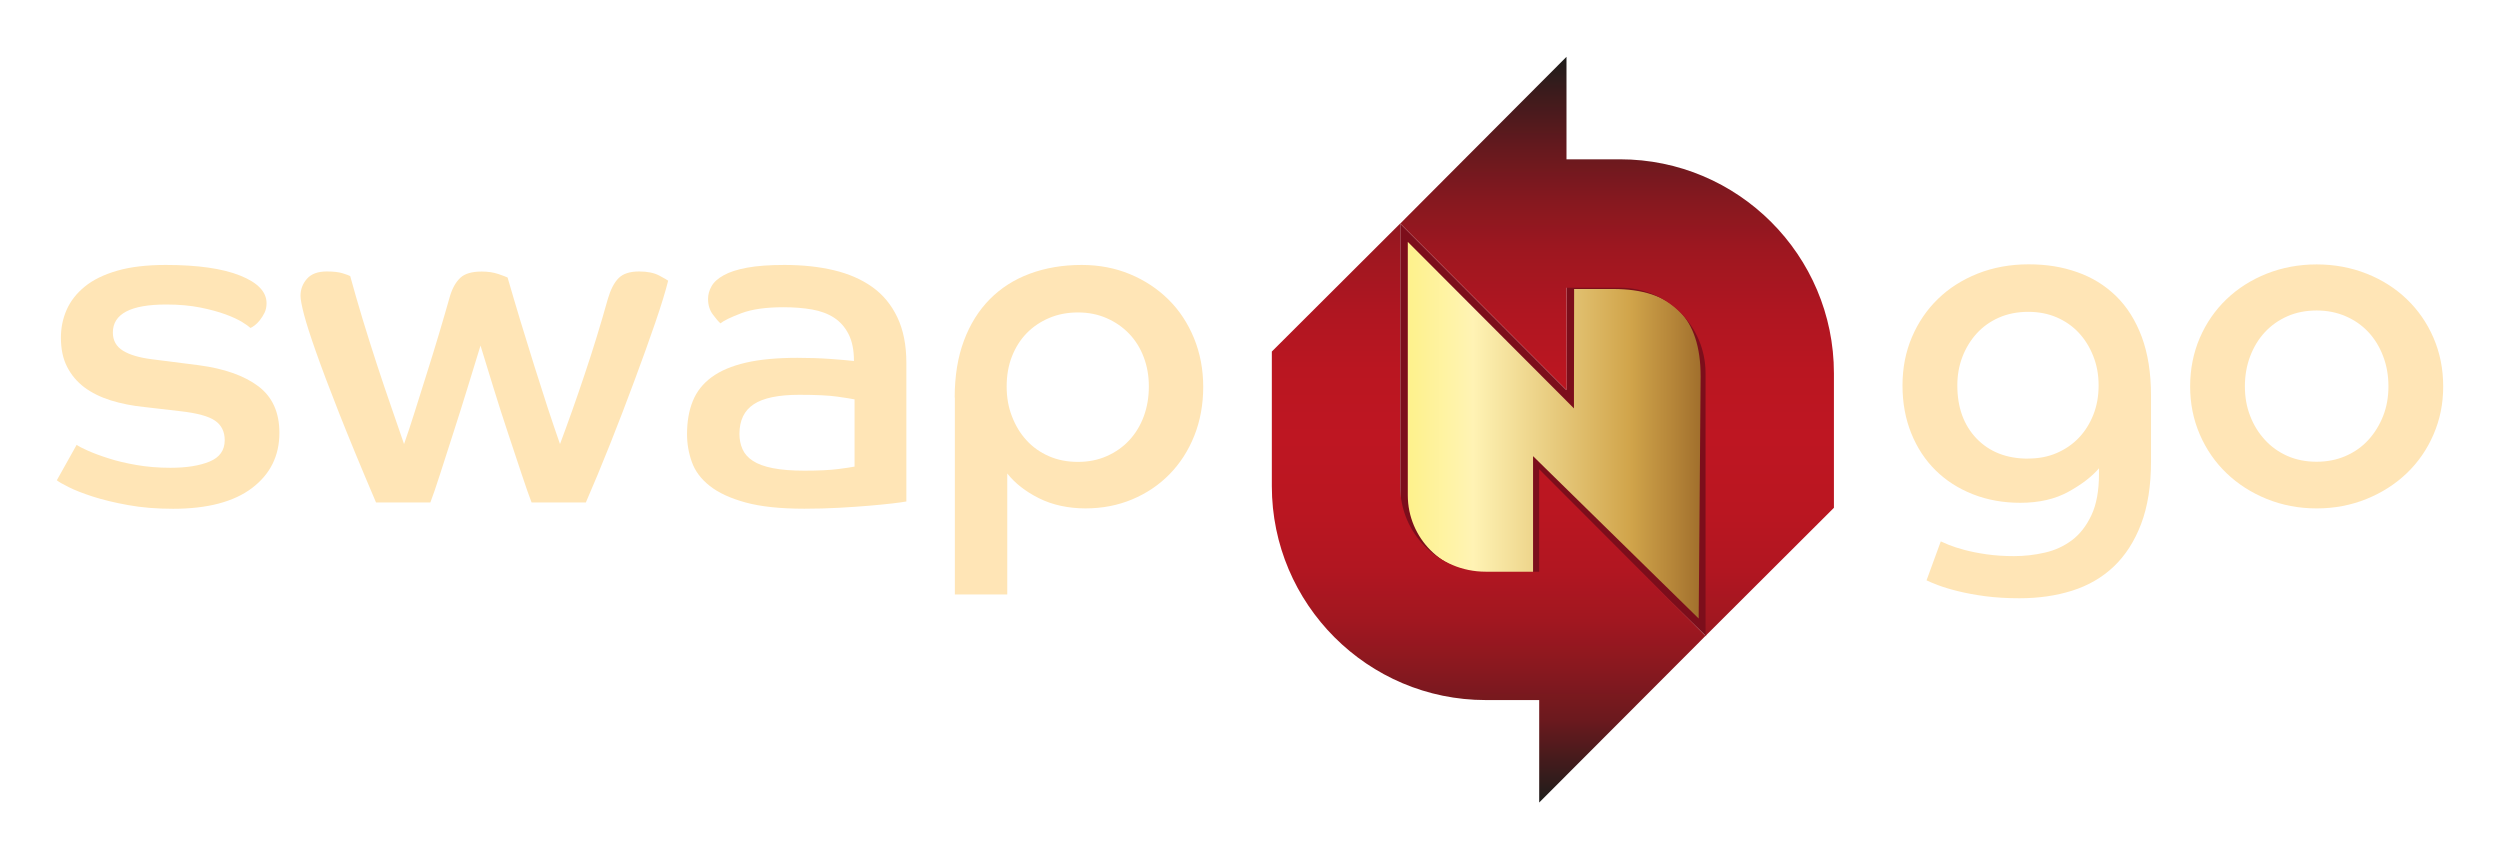
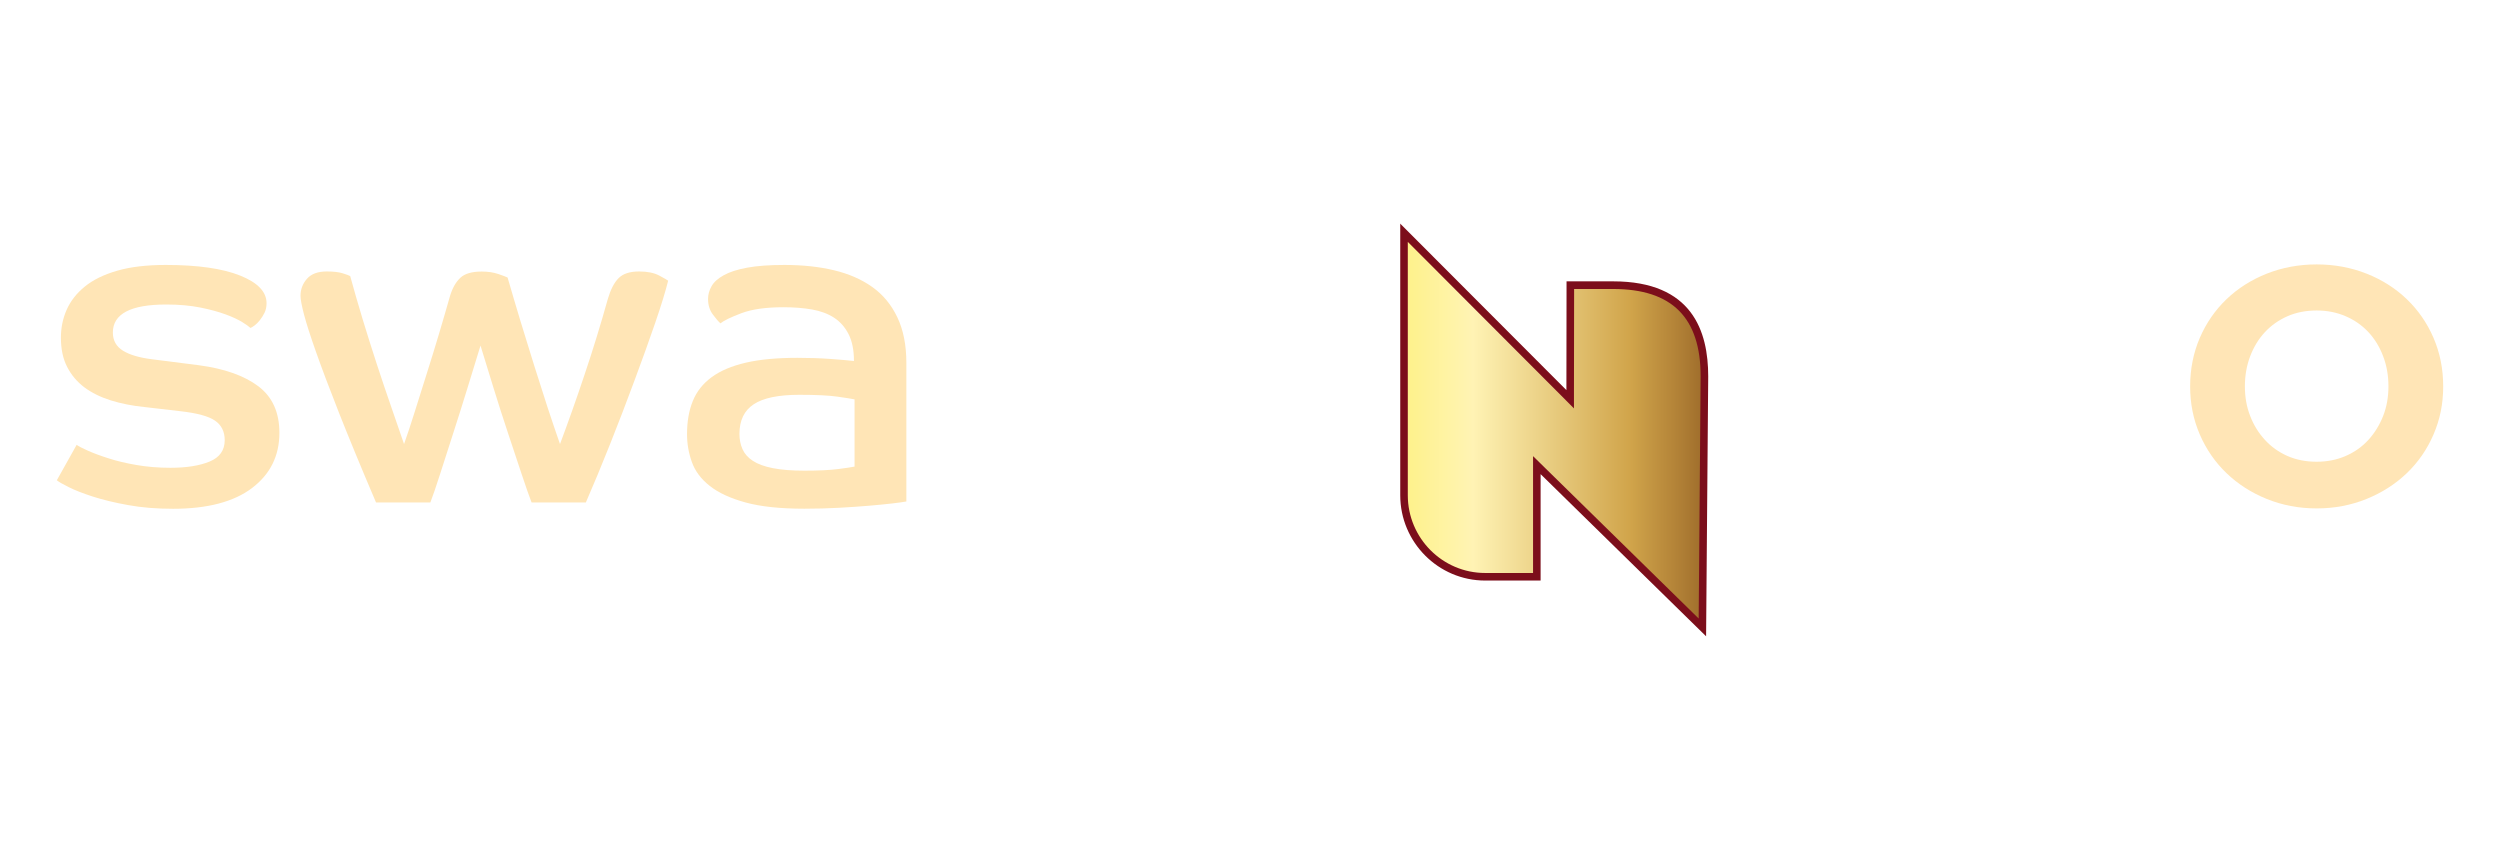
<svg xmlns="http://www.w3.org/2000/svg" width="176" height="61" viewBox="0 0 176 61" fill="none">
  <g filter="url(#filter0_d_119_123)">
    <path d="M5.39 27.314C5.539 27.42 5.81 27.564 6.199 27.734C6.588 27.905 7.067 28.086 7.642 28.267C8.212 28.453 8.866 28.608 9.601 28.735C10.336 28.863 11.135 28.932 11.997 28.932C13.121 28.932 14.036 28.789 14.75 28.496C15.463 28.203 15.82 27.702 15.82 26.989C15.82 26.387 15.591 25.924 15.139 25.615C14.686 25.301 13.877 25.083 12.711 24.95L10.182 24.657C9.319 24.572 8.526 24.412 7.802 24.188C7.077 23.959 6.46 23.656 5.938 23.267C5.422 22.878 5.017 22.399 4.724 21.824C4.431 21.255 4.288 20.568 4.288 19.769C4.288 19.077 4.421 18.427 4.692 17.81C4.964 17.192 5.39 16.649 5.97 16.175C6.55 15.701 7.312 15.329 8.254 15.057C9.191 14.786 10.331 14.652 11.672 14.652C13.919 14.652 15.66 14.903 16.901 15.398C18.142 15.893 18.765 16.543 18.765 17.341C18.765 17.602 18.717 17.826 18.621 18.023C18.525 18.214 18.413 18.39 18.296 18.539C18.179 18.688 18.051 18.816 17.923 18.912C17.796 19.008 17.694 19.066 17.63 19.087C17.545 19.002 17.354 18.864 17.066 18.683C16.773 18.502 16.379 18.316 15.884 18.134C15.389 17.953 14.793 17.788 14.1 17.65C13.408 17.512 12.61 17.437 11.704 17.437C9.197 17.437 7.945 18.097 7.945 19.412C7.945 19.971 8.185 20.397 8.659 20.69C9.133 20.983 9.814 21.18 10.698 21.292L13.999 21.712C15.793 21.952 17.183 22.442 18.179 23.187C19.174 23.933 19.67 25.029 19.67 26.473C19.67 28.091 19.025 29.385 17.742 30.359C16.459 31.328 14.606 31.818 12.189 31.818C11.023 31.818 9.963 31.733 9.016 31.557C8.062 31.387 7.237 31.184 6.54 30.961C5.837 30.732 5.273 30.514 4.841 30.295C4.41 30.082 4.128 29.917 4 29.811L5.395 27.319L5.39 27.314Z" fill="#FFE5B6" />
    <path d="M26.47 31.367C25.41 28.886 24.543 26.777 23.861 25.052C23.18 23.327 22.642 21.895 22.242 20.761C21.843 19.626 21.561 18.753 21.401 18.136C21.241 17.518 21.156 17.081 21.156 16.826C21.156 16.373 21.305 15.974 21.609 15.628C21.912 15.282 22.375 15.111 23.004 15.111C23.478 15.111 23.85 15.154 24.122 15.239C24.393 15.324 24.569 15.388 24.654 15.436C24.915 16.384 25.203 17.395 25.528 18.466C25.852 19.536 26.188 20.595 26.534 21.655C26.88 22.715 27.221 23.721 27.556 24.685C27.892 25.648 28.19 26.506 28.445 27.262C28.685 26.591 28.935 25.824 29.207 24.961C29.478 24.099 29.755 23.21 30.048 22.289C30.341 21.373 30.623 20.441 30.905 19.504C31.187 18.567 31.443 17.672 31.683 16.831C31.853 16.272 32.098 15.846 32.412 15.553C32.726 15.26 33.227 15.117 33.919 15.117C34.35 15.117 34.739 15.175 35.085 15.292C35.431 15.409 35.644 15.495 35.734 15.537C36.017 16.512 36.315 17.529 36.639 18.599C36.964 19.669 37.289 20.718 37.614 21.756C37.939 22.794 38.258 23.785 38.567 24.738C38.881 25.686 39.169 26.532 39.424 27.262C39.983 25.771 40.564 24.142 41.155 22.369C41.751 20.601 42.294 18.828 42.789 17.055C42.986 16.384 43.236 15.894 43.551 15.58C43.865 15.266 44.344 15.111 44.993 15.111C45.579 15.111 46.053 15.207 46.42 15.404C46.788 15.601 46.99 15.718 47.038 15.761C46.862 16.474 46.564 17.454 46.133 18.711C45.702 19.962 45.217 21.32 44.674 22.773C44.136 24.232 43.561 25.723 42.96 27.24C42.353 28.763 41.783 30.137 41.245 31.372H37.422C37.246 30.919 37.018 30.254 36.725 29.381C36.432 28.508 36.112 27.549 35.772 26.516C35.426 25.478 35.085 24.418 34.749 23.327C34.414 22.235 34.105 21.24 33.828 20.329C33.546 21.234 33.237 22.235 32.907 23.327C32.572 24.418 32.236 25.478 31.901 26.516C31.565 27.554 31.257 28.508 30.98 29.381C30.698 30.254 30.474 30.919 30.298 31.372H26.475L26.47 31.367Z" fill="#FFE5B6" />
    <path d="M63.813 31.302C63.595 31.344 63.26 31.392 62.791 31.445C62.328 31.499 61.779 31.552 61.156 31.605C60.528 31.658 59.831 31.706 59.053 31.749C58.276 31.791 57.467 31.813 56.625 31.813C54.943 31.813 53.564 31.669 52.494 31.376C51.423 31.083 50.582 30.695 49.97 30.21C49.352 29.726 48.932 29.161 48.708 28.528C48.479 27.889 48.367 27.239 48.367 26.568C48.367 25.684 48.5 24.907 48.772 24.236C49.043 23.565 49.485 23.006 50.098 22.554C50.715 22.101 51.519 21.76 52.51 21.531C53.5 21.302 54.714 21.191 56.136 21.191C56.955 21.191 57.733 21.217 58.468 21.27C59.202 21.324 59.751 21.372 60.118 21.414C60.118 20.658 59.996 20.035 59.745 19.535C59.495 19.04 59.154 18.651 58.723 18.369C58.292 18.087 57.77 17.895 57.168 17.788C56.561 17.682 55.896 17.629 55.161 17.629C53.931 17.629 52.941 17.767 52.195 18.049C51.45 18.331 50.96 18.566 50.721 18.763C50.593 18.656 50.412 18.449 50.188 18.145C49.959 17.842 49.847 17.474 49.847 17.043C49.847 16.739 49.927 16.441 50.092 16.154C50.252 15.861 50.539 15.605 50.95 15.377C51.359 15.148 51.908 14.972 52.6 14.844C53.292 14.716 54.165 14.652 55.225 14.652C56.498 14.652 57.658 14.775 58.707 15.025C59.756 15.275 60.656 15.669 61.412 16.207C62.168 16.745 62.754 17.458 63.174 18.342C63.595 19.226 63.808 20.296 63.808 21.547V31.296L63.813 31.302ZM60.155 24.114C59.937 24.071 59.532 24.007 58.941 23.922C58.345 23.837 57.456 23.794 56.269 23.794C54.799 23.794 53.729 24.018 53.063 24.46C52.392 24.902 52.057 25.599 52.057 26.547C52.057 26.936 52.126 27.292 52.27 27.617C52.414 27.942 52.653 28.219 52.999 28.442C53.346 28.671 53.814 28.842 54.41 28.959C55.007 29.076 55.741 29.135 56.631 29.135C57.621 29.135 58.414 29.097 58.995 29.023C59.575 28.948 59.969 28.89 60.161 28.847V24.119L60.155 24.114Z" fill="#FFE5B6" />
-     <path d="M67.211 23.981C67.211 22.468 67.429 21.137 67.861 19.982C68.292 18.827 68.899 17.858 69.676 17.07C70.454 16.282 71.391 15.68 72.493 15.27C73.595 14.86 74.814 14.652 76.151 14.652C77.38 14.652 78.515 14.871 79.553 15.302C80.591 15.733 81.491 16.329 82.258 17.086C83.024 17.842 83.621 18.747 84.057 19.806C84.489 20.866 84.707 22.011 84.707 23.241C84.707 24.471 84.494 25.642 84.073 26.691C83.653 27.74 83.067 28.64 82.327 29.395C81.581 30.152 80.708 30.737 79.702 31.158C78.696 31.578 77.604 31.791 76.417 31.791C75.229 31.791 74.095 31.552 73.148 31.078C72.195 30.604 71.454 30.018 70.911 29.332V37.851H67.222V23.991L67.211 23.981ZM75.89 28.517C76.624 28.517 77.301 28.384 77.913 28.112C78.531 27.841 79.058 27.468 79.5 26.994C79.942 26.52 80.282 25.956 80.522 25.312C80.761 24.662 80.879 23.965 80.879 23.209C80.879 22.453 80.761 21.787 80.522 21.153C80.282 20.515 79.942 19.966 79.5 19.503C79.058 19.04 78.531 18.672 77.913 18.401C77.295 18.129 76.624 17.996 75.89 17.996C75.155 17.996 74.479 18.124 73.866 18.385C73.249 18.646 72.722 19.002 72.28 19.455C71.838 19.907 71.492 20.456 71.242 21.09C70.991 21.728 70.869 22.431 70.869 23.209C70.869 23.986 70.991 24.668 71.242 25.312C71.492 25.961 71.827 26.52 72.264 26.994C72.695 27.468 73.217 27.841 73.835 28.112C74.452 28.384 75.134 28.517 75.89 28.517Z" fill="#FFE5B6" />
-     <path d="M136.63 34.113C136.715 34.155 136.907 34.235 137.194 34.358C137.487 34.475 137.854 34.597 138.296 34.714C138.738 34.831 139.255 34.938 139.851 35.023C140.447 35.108 141.086 35.151 141.778 35.151C142.513 35.151 143.237 35.071 143.951 34.906C144.664 34.746 145.298 34.453 145.862 34.033C146.421 33.612 146.884 33.021 147.236 32.27C147.593 31.514 147.768 30.545 147.768 29.358V28.969C147.273 29.55 146.554 30.103 145.617 30.62C144.68 31.136 143.551 31.397 142.231 31.397C141.022 31.397 139.909 31.195 138.893 30.796C137.876 30.396 137.002 29.837 136.268 29.113C135.533 28.389 134.963 27.521 134.553 26.504C134.143 25.487 133.936 24.369 133.936 23.134C133.936 21.898 134.159 20.77 134.601 19.731C135.043 18.693 135.655 17.799 136.433 17.043C137.21 16.287 138.142 15.695 139.233 15.259C140.325 14.828 141.517 14.609 142.811 14.609C144.105 14.609 145.181 14.79 146.23 15.158C147.278 15.525 148.189 16.084 148.966 16.84C149.744 17.596 150.345 18.555 150.782 19.721C151.213 20.887 151.431 22.261 151.431 23.837V28.501C151.431 30.204 151.197 31.669 150.734 32.888C150.271 34.107 149.626 35.108 148.807 35.886C147.987 36.663 147.007 37.227 145.878 37.584C144.749 37.941 143.509 38.117 142.172 38.117C141.289 38.117 140.485 38.069 139.76 37.973C139.036 37.877 138.392 37.754 137.833 37.616C137.274 37.478 136.805 37.334 136.438 37.195C136.071 37.057 135.799 36.94 135.629 36.855L136.635 34.102L136.63 34.113ZM142.785 28.282C143.519 28.282 144.185 28.155 144.792 27.894C145.394 27.633 145.915 27.276 146.347 26.823C146.778 26.371 147.119 25.833 147.369 25.205C147.619 24.577 147.742 23.89 147.742 23.134C147.742 22.378 147.619 21.712 147.369 21.078C147.119 20.44 146.778 19.891 146.347 19.428C145.915 18.965 145.394 18.603 144.792 18.342C144.185 18.081 143.519 17.953 142.785 17.953C142.05 17.953 141.342 18.086 140.729 18.358C140.112 18.629 139.59 19.002 139.159 19.476C138.727 19.95 138.392 20.503 138.152 21.126C137.913 21.749 137.796 22.42 137.796 23.134C137.796 24.688 138.248 25.934 139.153 26.877C140.059 27.814 141.267 28.288 142.779 28.288L142.785 28.282Z" fill="#FFE5B6" />
    <path d="M163.093 14.615C164.344 14.615 165.516 14.834 166.607 15.265C167.699 15.696 168.641 16.298 169.44 17.064C170.239 17.831 170.867 18.736 171.319 19.785C171.772 20.834 172.001 21.974 172.001 23.203C172.001 24.433 171.772 25.541 171.319 26.59C170.867 27.639 170.239 28.544 169.44 29.311C168.641 30.077 167.693 30.684 166.607 31.126C165.516 31.568 164.344 31.792 163.093 31.792C161.842 31.792 160.671 31.568 159.579 31.126C158.488 30.684 157.545 30.077 156.747 29.311C155.948 28.544 155.32 27.639 154.867 26.59C154.414 25.541 154.186 24.417 154.186 23.203C154.186 21.989 154.414 20.834 154.867 19.785C155.32 18.736 155.948 17.831 156.747 17.064C157.545 16.298 158.488 15.701 159.579 15.265C160.671 14.834 161.842 14.615 163.093 14.615ZM163.093 28.506C163.828 28.506 164.51 28.373 165.132 28.102C165.761 27.83 166.293 27.452 166.735 26.968C167.177 26.483 167.523 25.919 167.773 25.285C168.024 24.646 168.146 23.954 168.146 23.198C168.146 22.442 168.024 21.734 167.773 21.079C167.523 20.419 167.177 19.854 166.735 19.381C166.293 18.907 165.761 18.534 165.132 18.262C164.504 17.991 163.828 17.858 163.093 17.858C162.358 17.858 161.65 17.991 161.038 18.262C160.42 18.534 159.893 18.907 159.451 19.381C159.009 19.854 158.663 20.424 158.413 21.079C158.163 21.739 158.04 22.447 158.04 23.198C158.04 23.949 158.163 24.652 158.413 25.285C158.658 25.924 159.004 26.483 159.451 26.968C159.893 27.452 160.42 27.83 161.038 28.102C161.656 28.373 162.337 28.506 163.093 28.506Z" fill="#FFE5B6" />
    <path d="M108.193 28.741V36.599H104.557C101.405 36.599 98.844 34.023 98.844 30.86V12.379L110.552 24.108L110.563 16.074H113.576C117.9 16.074 120.003 18.177 120.003 22.5L119.859 40.167L108.204 28.746L108.193 28.741Z" fill="url(#paint0_linear_119_123)" />
    <path d="M99.104 13.023L109.902 23.842L110.807 24.753V23.469L110.818 16.345H113.565C117.708 16.345 119.725 18.358 119.725 22.5L119.587 39.544L108.832 29.001L107.927 28.112V36.338H104.556C101.553 36.338 99.109 33.884 99.109 30.865V13.023M98.577 11.734V30.865C98.577 34.182 101.266 36.871 104.556 36.871H108.459V29.379L120.109 40.795L120.258 22.5C120.258 19.343 119.156 15.807 113.565 15.807H110.285L110.275 23.464L98.566 11.734H98.577Z" fill="#7C0E1B" />
-     <path d="M129.108 22.277V31.749L120.072 40.763V22.277C120.072 18.95 117.378 16.255 114.051 16.255H110.286V23.47L99.158 12.321L98.578 11.74L99.158 11.155L110.281 0V7.215H114.045C122.351 7.215 129.108 13.966 129.108 22.277ZM104.594 45.284H108.359V52.498L119.487 41.349L120.067 40.763L119.487 40.183L108.359 29.034V36.248H104.594C101.267 36.248 98.573 33.554 98.573 30.227V11.735L89.537 20.749V30.221C89.537 38.527 96.288 45.284 104.6 45.284H104.594Z" fill="url(#paint1_linear_119_123)" />
  </g>
  <defs>
    <filter id="filter0_d_119_123" x="0" y="0" width="176" height="60.498" filterUnits="userSpaceOnUse" color-interpolation-filters="sRGB">
      <feFlood flood-opacity="0" result="BackgroundImageFix" />
      <feColorMatrix in="SourceAlpha" type="matrix" values="0 0 0 0 0 0 0 0 0 0 0 0 0 0 0 0 0 0 127 0" result="hardAlpha" />
      <feOffset dy="4" />
      <feGaussianBlur stdDeviation="2" />
      <feComposite in2="hardAlpha" operator="out" />
      <feColorMatrix type="matrix" values="0 0 0 0 0 0 0 0 0 0 0 0 0 0 0 0 0 0 0.5 0" />
      <feBlend mode="normal" in2="BackgroundImageFix" result="effect1_dropShadow_119_123" />
      <feBlend mode="normal" in="SourceGraphic" in2="effect1_dropShadow_119_123" result="shape" />
    </filter>
    <linearGradient id="paint0_linear_119_123" x1="98.838" y1="26.27" x2="119.997" y2="26.27" gradientUnits="userSpaceOnUse">
      <stop stop-color="#FEF289" />
      <stop offset="0.23" stop-color="#FFF3B4" />
      <stop offset="0.75" stop-color="#D1A54B" />
      <stop offset="0.9" stop-color="#B48438" />
      <stop offset="1" stop-color="#9E6C2B" />
    </linearGradient>
    <linearGradient id="paint1_linear_119_123" x1="109.322" y1="52.493" x2="109.322" y2="0" gradientUnits="userSpaceOnUse">
      <stop stop-color="#1D1D1B" />
      <stop offset="0.06" stop-color="#471B1C" />
      <stop offset="0.11" stop-color="#6B191E" />
      <stop offset="0.18" stop-color="#89181F" />
      <stop offset="0.24" stop-color="#A01720" />
      <stop offset="0.31" stop-color="#B11621" />
      <stop offset="0.39" stop-color="#BA1621" />
      <stop offset="0.49" stop-color="#BE1622" />
      <stop offset="0.58" stop-color="#BA1621" />
      <stop offset="0.66" stop-color="#AF1621" />
      <stop offset="0.74" stop-color="#9E1720" />
      <stop offset="0.81" stop-color="#85181F" />
      <stop offset="0.88" stop-color="#64191E" />
      <stop offset="0.95" stop-color="#3D1B1C" />
      <stop offset="1" stop-color="#1D1D1B" />
    </linearGradient>
  </defs>
</svg>